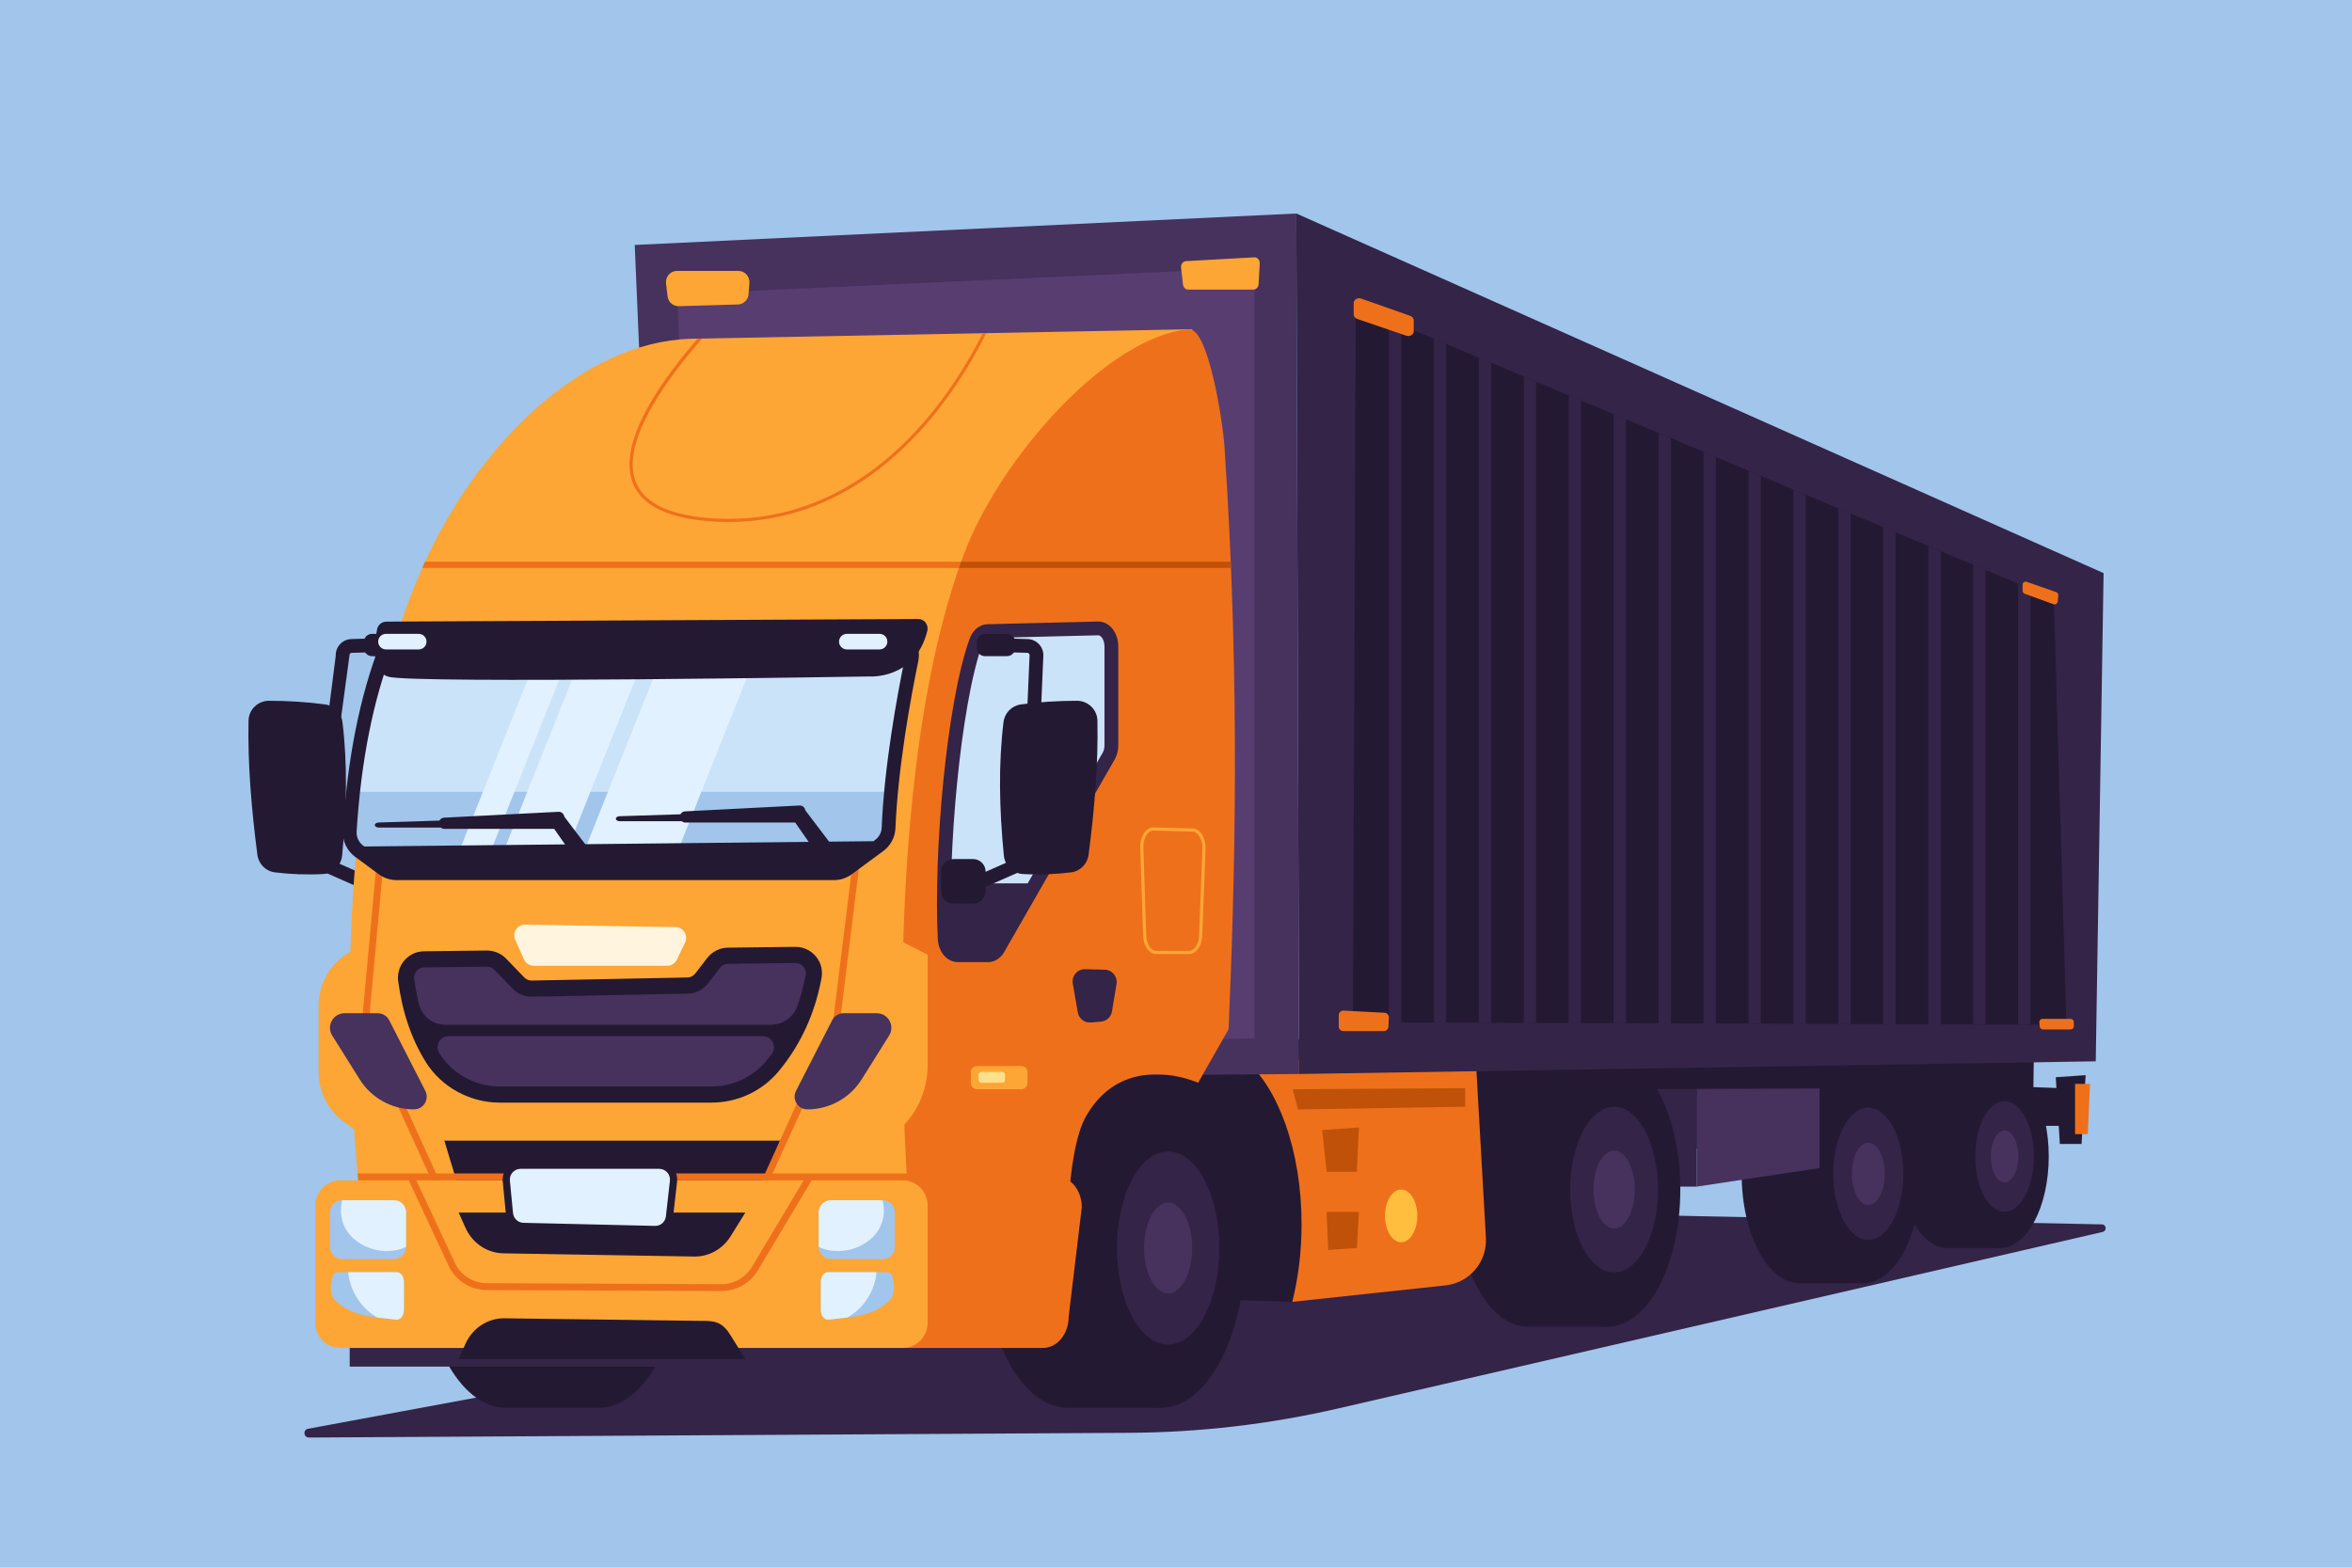
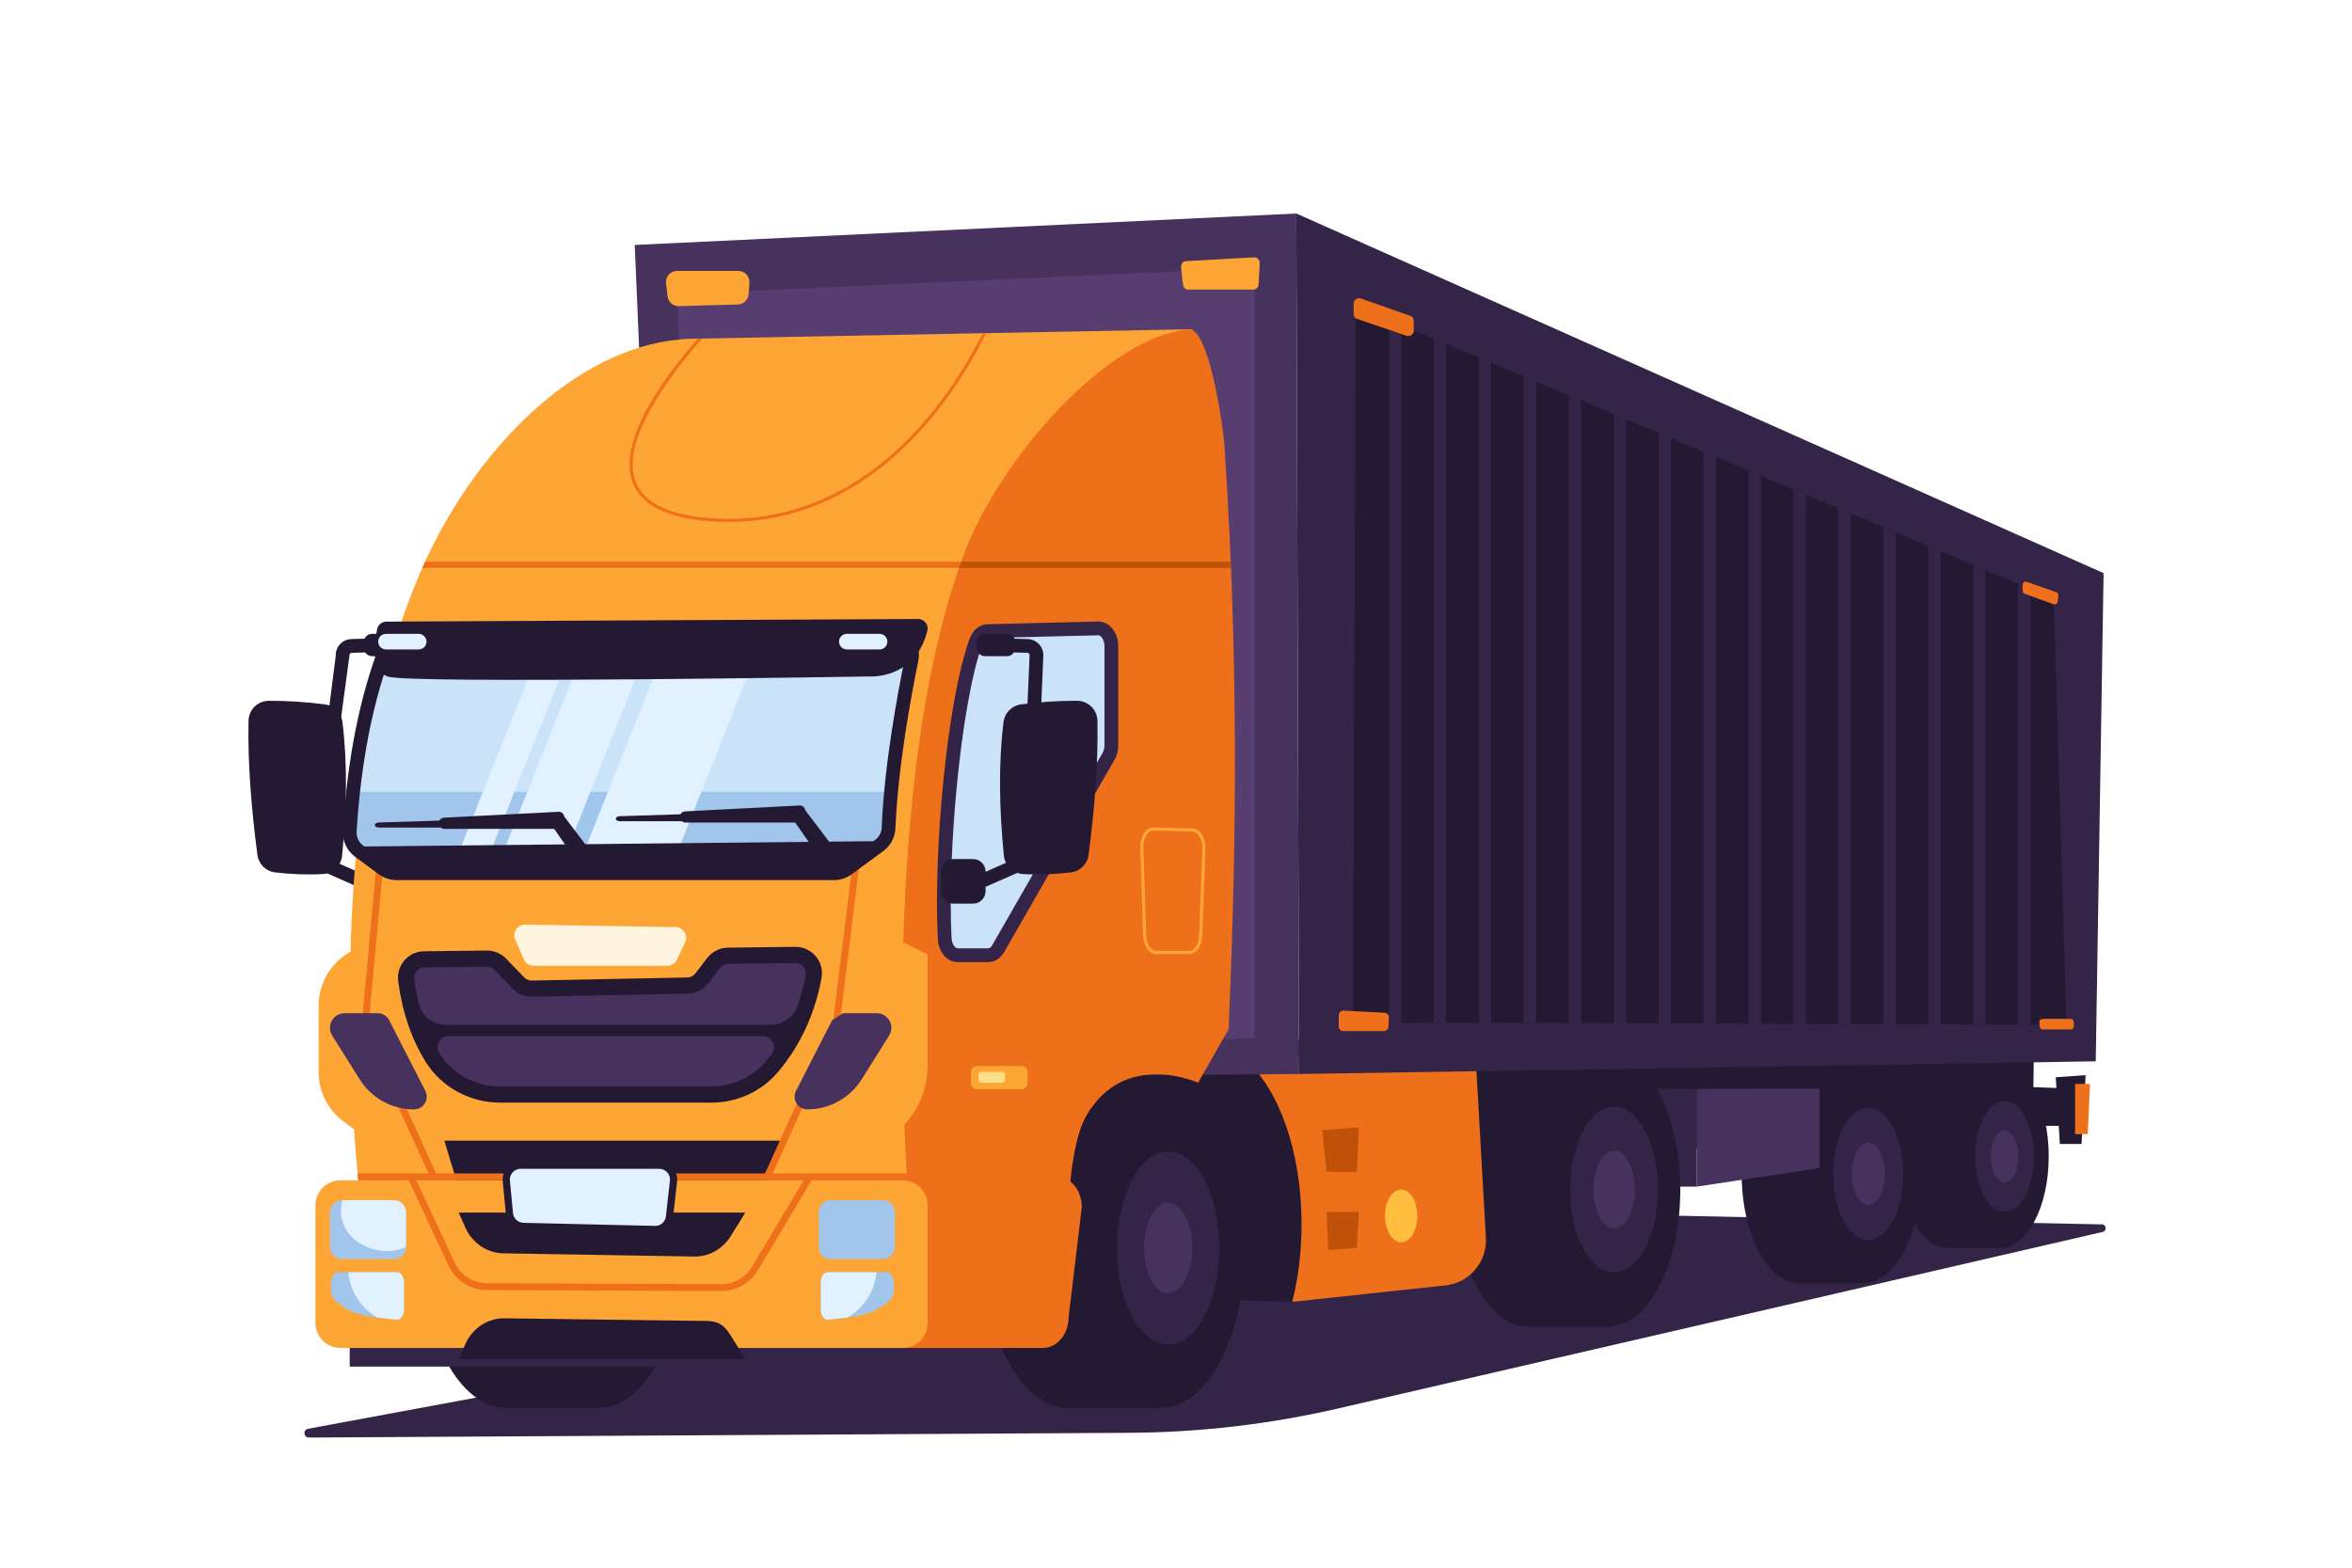
<svg xmlns="http://www.w3.org/2000/svg" version="1.1" x="0px" y="0px" viewBox="0 0 750 500" style="enable-background:new 0 0 750 500;" xml:space="preserve">
  <g id="BACKGROUND">
-     <rect style="fill:#A1C5EB00;" width="750" height="500" />
-   </g>
+     </g>
  <g id="OBJECTS">
    <path style="fill:#342447;" d="M98.232,455.697c-1.689,0.313-1.453,2.802,0.265,2.792l261.381-1.505   c22.537-0.112,44.992-2.728,66.952-7.799l243.67-56.277c1.397-0.323,1.185-2.375-0.249-2.404l-198.699-4.041L98.232,455.697z" />
    <g>
      <g>
        <g>
          <path style="fill:#241933;" d="M655.536,343.572l0.211,3.435l-7.345-0.273l0.155-11.099l-295.499-5.165      c0,0,16.031,39.61,18.131,39.716c2.1,0.106,276.975-6.395,276.975-6.395l0.066-4.715h8.258l0.355,5.791h6.912l1.308-21.949      L655.536,343.572z" />
          <polygon style="fill:#EF701B;" points="661.696,345.702 661.696,361.723 665.742,361.723 666.453,345.709     " />
        </g>
        <g>
          <path style="fill:#241933;" d="M620.918,339.632c-8.55,0-15.481,13.074-15.481,29.202c0,16.128,6.931,29.202,15.481,29.202      h16.896v-58.404H620.918z" />
          <g>
            <ellipse style="fill:#241933;" cx="637.814" cy="368.834" rx="15.481" ry="29.202" />
            <ellipse style="fill:#342447;" cx="639.211" cy="368.834" rx="9.346" ry="17.629" />
            <ellipse style="fill:#47315D;" cx="639.211" cy="368.834" rx="4.401" ry="8.302" />
          </g>
        </g>
        <g>
          <path style="fill:#241933;" d="M573.886,339.453c-10.223,0-18.511,15.633-18.511,34.916c0,19.284,8.288,34.917,18.511,34.917      h20.202v-69.833H573.886z" />
          <g>
            <ellipse style="fill:#241933;" cx="594.089" cy="374.369" rx="18.511" ry="34.917" />
            <ellipse style="fill:#342447;" cx="595.76" cy="374.369" rx="11.175" ry="21.079" />
            <ellipse style="fill:#47315D;" cx="595.76" cy="374.369" rx="5.262" ry="9.926" />
          </g>
        </g>
        <g>
          <polygon style="fill:#47315D;" points="541,347.314 541,378.468 580.231,372.535 580.231,347.166     " />
          <polygon style="fill:#342447;" points="541,347.314 514.71,347.314 518.084,378.468 541,378.468     " />
        </g>
        <g>
          <path style="fill:#241933;" d="M487.3,335.636c-12.811,0-23.196,19.589-23.196,43.754c0,24.165,10.385,43.754,23.196,43.754      h25.316v-87.508H487.3z" />
          <g>
            <ellipse style="fill:#241933;" cx="512.616" cy="379.39" rx="23.196" ry="43.754" />
            <ellipse style="fill:#342447;" cx="514.71" cy="379.39" rx="14.003" ry="26.414" />
            <ellipse style="fill:#47315D;" cx="514.71" cy="379.39" rx="6.594" ry="12.439" />
          </g>
        </g>
        <g>
          <path style="fill:#EF701B;" d="M470.602,337.97h-96.003l37.47,77.244l48.862-5.252c7.659-0.823,13.328-7.506,12.892-15.196      L470.602,337.97z" />
          <path style="fill:#241933;" d="M396.976,337.97h-52.71c6.235,11.916,17.254,38.977,13.099,75.679l54.704,1.565      c1.903-7.501,2.97-15.901,2.97-24.772C415.039,367.04,407.618,346.928,396.976,337.97z" />
          <g>
            <polygon style="fill:#BF5208;" points="423.026,386.537 423.528,398.679 432.681,398.036 433.335,386.537      " />
            <polygon style="fill:#BF5208;" points="421.613,360.431 423.026,373.741 432.681,373.741 433.335,359.591      " />
-             <polygon style="fill:#BF5208;" points="412.211,347.402 413.907,353.846 467.225,352.976 467.225,347.052      " />
            <path style="fill:#FFBE3D;" d="M451.945,387.796c0,4.643-2.305,8.406-5.149,8.406c-2.844,0-5.149-3.764-5.149-8.406       c0-4.643,2.305-8.406,5.149-8.406C449.64,379.39,451.945,383.154,451.945,387.796z" />
          </g>
        </g>
      </g>
      <g>
        <g>
          <polygon style="fill:#47315D;" points="413.37,68.097 414.238,342.541 213.74,344.098 202.4,78.126     " />
          <polygon style="fill:#583D71;" points="215.924,93.817 225.667,335.398 400.037,331.147 400.037,85.411     " />
          <path style="fill:#FDA635;" d="M378.179,83.288l21.772-1.214c0.992-0.055,1.807,0.856,1.748,1.954l-0.355,6.606      c-0.052,0.976-0.782,1.737-1.664,1.737h-20.791c-0.839,0-1.547-0.69-1.654-1.612l-0.625-5.393      C376.486,84.3,377.209,83.342,378.179,83.288z M212.382,90.427l0.485,4.072c0.219,1.838,1.769,3.204,3.578,3.152l18.866-0.541      c1.795-0.051,3.261-1.483,3.397-3.315l0.261-3.53c0.154-2.082-1.455-3.859-3.495-3.859h-19.612      C213.757,86.404,212.127,88.289,212.382,90.427z" />
        </g>
        <g>
          <polygon style="fill:#342447;" points="413.37,68.097 670.784,182.794 668.285,338.496 414.238,342.541     " />
          <polygon style="fill:#241933;" points="432.331,97.612 431.42,326.077 658.945,326.832 654.906,190.92     " />
          <path style="fill:#342447;" d="M504.155,326.318l-3.938-0.013V126.071l3.938,1.651V326.318z M518.487,133.731l-3.938-1.651      v194.273l3.938,0.013V133.731z M532.819,139.739l-3.938-1.651V326.4l3.938,0.013V139.739z M489.823,121.714l-3.938-1.651      v206.194l3.938,0.013V121.714z M547.151,145.747l-3.938-1.651v182.351l3.938,0.013V145.747z M461.159,109.697l-3.938-1.651      v218.116l3.938,0.013V109.697z M475.491,115.706l-3.938-1.651V326.21l3.938,0.013V115.706z M442.888,326.115l3.938,0.013      V103.689l-3.938-1.651V326.115z M633.144,181.797l-3.938-1.651v146.587l3.938,0.013V181.797z M618.812,175.789l-3.938-1.651      v152.547l3.938,0.013V175.789z M647.477,187.805l-3.938-1.651V326.78l3.938,0.013V187.805z M604.48,169.781l-3.938-1.651      v158.508l3.938,0.013V169.781z M575.816,157.764l-3.938-1.651v170.43l3.938,0.013V157.764z M561.484,151.756l-3.938-1.651      v176.39l3.938,0.013V151.756z M590.148,163.772l-3.938-1.651V326.59l3.938,0.013V163.772z" />
          <path style="fill:#EF701B;" d="M434.055,95.228l15.652,5.515c0.665,0.234,1.101,0.803,1.101,1.437v3.443      c0,1.086-1.233,1.834-2.379,1.442l-15.652-5.349c-0.674-0.23-1.118-0.803-1.118-1.442v-3.609      C431.66,95.572,432.907,94.824,434.055,95.228z M644.957,186.506v1.927c0,0.417,0.261,0.79,0.653,0.933l9.202,3.351      c0.604,0.22,1.256-0.184,1.327-0.823l0.22-1.98c0.051-0.46-0.222-0.894-0.659-1.047l-9.422-3.298      C645.633,185.343,644.957,185.822,644.957,186.506z M650.297,326.071l0.127,1.347c0.049,0.523,0.488,0.922,1.014,0.922h8.843      c0.562,0,1.018-0.456,1.018-1.018v-1.347c0-0.562-0.456-1.018-1.018-1.018h-8.97C650.71,324.957,650.24,325.474,650.297,326.071      z M426.9,323.793v3.608c0,0.811,0.657,1.468,1.468,1.468h12.897c0.781,0,1.425-0.611,1.466-1.391l0.154-2.927      c0.043-0.81-0.58-1.501-1.39-1.544l-13.051-0.68C427.605,322.283,426.9,322.952,426.9,323.793z" />
        </g>
      </g>
      <g>
        <g>
          <path style="fill:#241933;" d="M109.204,230.311c1.617,13.187,1.37,27.506-0.113,42.575c-0.313,3.182-2.868,5.694-6.06,5.878      c-5.134,0.296-10.644,0.062-15.423-0.544c-2.91-0.369-5.165-2.707-5.54-5.616c-1.911-14.828-3.092-28.913-2.818-42.743      c0.07-3.543,2.975-6.352,6.518-6.356c5.898-0.007,12.327,0.394,17.903,1.166C106.582,225.074,108.847,227.393,109.204,230.311z" />
          <path style="fill:#241933;" d="M107.057,209.195c-0.06-1.391,0.429-2.717,1.378-3.736s2.238-1.6,3.63-1.638l4.186-0.114      c0.412-0.91,1.323-1.545,2.387-1.545h7.034c1.449,0,2.624,1.175,2.624,2.624v1.862c0,1.449-1.175,2.624-2.624,2.624h-7.034      c-0.915,0-1.718-0.469-2.188-1.179l-4.266,0.116c-0.279,0.008-0.457,0.155-0.538,0.243c-0.082,0.087-0.216,0.275-0.204,0.554      l-8.632,64.084l11.266,4.961v-0.07c0-2.205,1.788-3.993,3.993-3.993h6.235c2.205,0,3.993,1.788,3.993,3.993v6.235      c0,2.205-1.788,3.993-3.993,3.993h-6.235c-2.205,0-3.993-1.788-3.993-3.993v-1.368l-15.534-6.84L107.057,209.195z" />
        </g>
        <path style="fill:#241933;" d="M190.878,347.051c0,0-0.001,0-0.001,0h-29.498c-14.928,0-27.029,22.826-27.029,50.984     c0,28.158,12.102,50.985,27.029,50.985h29.499l0,0l0,0c14.928,0,27.03-22.827,27.03-50.985     C217.907,369.878,205.806,347.051,190.878,347.051z" />
        <rect x="111.513" y="416.53" style="fill:#342447;" width="220.295" height="19.332" />
        <g>
          <path style="fill:#241933;" d="M340.55,347.052c-14.928,0-27.029,22.826-27.029,50.984c0,28.158,12.102,50.985,27.029,50.985      h29.499V347.052H340.55z" />
          <g>
            <ellipse style="fill:#241933;" cx="370.049" cy="398.036" rx="27.029" ry="50.985" />
            <ellipse style="fill:#342447;" cx="372.49" cy="398.036" rx="16.318" ry="30.779" />
            <ellipse style="fill:#47315D;" cx="372.49" cy="398.036" rx="7.684" ry="14.494" />
          </g>
        </g>
        <g>
          <path style="fill:#FDA635;" d="M220.287,108.046c-34.684,1.077-66.727,33.173-83.745,68.964      c-31.926,67.144-25.959,170.688-21.305,208.156c0.867,6.98,5.384,12.092,10.681,12.092h164.865l89.431-292.263L220.287,108.046z      " />
          <g>
            <path style="fill:#EF701B;" d="M314.501,106.248l-1.127,0.022c-3.465,6.887-8.762,16.068-16.04,25.093       c-12.71,15.759-34.134,34.124-64.949,34.122c-1.238,0-2.496-0.03-3.764-0.091c-14.545-0.696-23.279-4.694-25.958-11.883       c-4.801-12.879,10.553-33.371,21.252-45.534l-1.427,0.027c-10.824,12.362-25.701,32.603-20.762,45.856       c2.833,7.599,11.865,11.815,26.848,12.533c1.29,0.062,2.561,0.092,3.819,0.092c31.211,0,52.889-18.576,65.739-34.517       C305.616,122.681,311.018,113.233,314.501,106.248z" />
            <path style="fill:#EF701B;" d="M134.65,181.146h222.261l0.612-2h-221.97C135.248,179.809,134.947,180.476,134.65,181.146z" />
          </g>
        </g>
        <path style="fill:#EF701B;" d="M356.172,327.787c0,0,21.449-0.956,35.599,0.467c1.937-45.776,3.863-108.199-1.298-185.622     c-0.551-8.271-5.176-38.134-11.381-37.607c-25.716,2.184-60.217,40.853-71.823,71.985     c-30.173,80.934-16.487,220.247-16.487,220.247l43.379-0.654C330.22,332.271,356.172,327.787,356.172,327.787z" />
        <path style="fill:#BF5208;" d="M305.785,181.146h86.751c-0.027-0.667-0.053-1.331-0.081-2h-85.956     C306.26,179.811,306.018,180.473,305.785,181.146z" />
        <polygon style="fill:#241933;" points="137.542,350.054 147.316,382.425 241.669,382.425 253.97,350.054    " />
        <path style="fill:#FDA635;" d="M114.88,301.46l-4.395,2.852c-5.539,3.594-8.896,9.837-8.896,16.546v20.947     c0,6.242,2.908,12.111,7.83,15.802l4.737,3.552c2.281,1.71,5.035,2.633,7.864,2.633h160.488l3.095-2.501     c6.439-5.205,10.196-13.137,10.196-21.531v-35.275l-14.362-7.335L114.88,301.46z" />
        <path style="fill:#FFF5DF;" d="M164.289,299.744l2.792,6.242c0.554,1.238,1.784,2.036,3.141,2.036h42.526     c1.325,0,2.533-0.761,3.104-1.957l2.604-5.449c1.08-2.261-0.542-4.882-3.048-4.923l-47.922-0.793     C164.969,294.857,163.261,297.445,164.289,299.744z" />
        <g>
          <path style="fill:#47315D;" d="M227.569,307.104l-3.805,4.947c-1.082,1.407-2.745,2.247-4.521,2.282l-49.605,0.982      c-1.63,0.032-3.199-0.617-4.33-1.792l-5.77-5.995c-1.119-1.163-2.67-1.812-4.284-1.792l-19.996,0.238      c-3.532,0.042-6.198,3.179-5.724,6.68c1.216,8.973,3.819,17.301,8.427,24.698c4.591,7.37,12.76,11.745,21.443,11.745h67.429      c7.477,0,14.62-3.255,19.415-8.992c6.966-8.334,11.226-17.955,13.192-28.666c0.662-3.608-2.165-6.918-5.833-6.874l-21.474,0.256      C230.344,304.843,228.661,305.684,227.569,307.104z" />
          <path style="fill:#241933;" d="M261.154,306.495c-1.539-2.865-4.448-4.54-7.576-4.505l-21.43,0.255      c-2.608,0.031-5.059,1.256-6.649,3.323l-3.779,4.913c-0.609,0.792-1.53,1.257-2.529,1.277l-49.606,0.982      c-0.921-0.003-1.792-0.348-2.423-1.003l-5.77-5.995c-1.606-1.668-3.842-2.572-6.17-2.582l-19.809,0.236      c-1.221,0.015-2.447,0.221-3.554,0.736c-3.535,1.646-5.365,5.284-4.878,8.867c1.351,9.975,4.228,18.385,8.793,25.714      c4.98,7.993,14.034,12.959,23.63,12.959h67.429c8.327,0,16.124-3.614,21.392-9.916c6.993-8.367,11.607-18.347,13.715-29.666      C262.295,310.194,262.068,308.195,261.154,306.495z M244.274,338.454c-4.286,5.127-10.642,8.068-17.439,8.068h-67.429      c-7.831,0-15.21-4.035-19.257-10.53c-0.032-0.051-0.063-0.102-0.095-0.153c-1.447-2.343,0.285-5.368,3.039-5.368h100.17      c2.92,0,4.592,3.338,2.84,5.674C245.514,336.929,244.905,337.699,244.274,338.454z M256.881,311.126      c-0.638,3.432-1.527,6.728-2.659,9.879c-1.267,3.527-4.682,5.826-8.431,5.826H141.954c-3.913,0-7.341-2.642-8.309-6.433      c-0.641-2.511-1.152-5.145-1.534-7.916c-0.113-0.82-0.001-1.689,0.444-2.388c0.62-0.975,1.619-1.53,2.735-1.544l19.996-0.238      l0,0c0.915,0,1.79,0.372,2.425,1.032l5.742,5.965c1.623,1.687,3.882,2.648,6.237,2.581l49.605-0.982      c2.571-0.05,4.944-1.249,6.511-3.287l3.805-4.947h0c0.615-0.8,1.546-1.265,2.555-1.278l21.474-0.256      c1.244,0.024,2.363,0.633,2.971,1.79C256.962,309.597,257.018,310.386,256.881,311.126z" />
        </g>
        <path style="fill:#EF701B;" d="M321.16,400.5c0,0-11.574-67.949,30.89-74.852c16.154-2.626,39.722,2.607,39.722,2.607     l-9.714,17.088c0,0-23.436-10.722-35.679,10.559c-6.922,12.03-6.02,45.449-6.02,45.449L321.16,400.5z" />
-         <path style="fill:#342447;" d="M342.083,313.664l1.602,9.24c0.345,1.989,2.155,3.384,4.167,3.21l3.231-0.28     c1.77-0.153,3.21-1.486,3.501-3.238l1.457-8.788c0.386-2.327-1.372-4.458-3.73-4.523l-6.289-0.172     C343.566,309.046,341.664,311.244,342.083,313.664z" />
        <path style="fill:none;stroke:#FDA635;stroke-miterlimit:10;" d="M364.096,270.348l0.914,28.038     c0.099,3.024,1.738,5.399,3.726,5.399h10.409c1.977,0,3.611-2.349,3.725-5.354l1.047-27.695c0.122-3.22-1.539-5.948-3.657-6.006     l-12.37-0.342C365.73,264.327,363.989,267.064,364.096,270.348z" />
        <g>
          <path style="fill:#FDA635;" d="M309.586,341.984v3.456c0,1.083,0.878,1.961,1.961,1.961h14.128c1.074,0,1.948-0.863,1.961-1.937      l0.044-3.456c0.014-1.093-0.868-1.986-1.961-1.986h-14.172C310.464,340.023,309.586,340.901,309.586,341.984z" />
          <path style="fill:#FFE08A;" d="M312.035,342.805v1.619c0,0.507,0.411,0.919,0.919,0.919h6.617c0.503,0,0.912-0.404,0.919-0.907      l0.02-1.619c0.007-0.512-0.407-0.93-0.919-0.93h-6.637C312.446,341.887,312.035,342.298,312.035,342.805z" />
        </g>
        <path style="fill:#EF701B;" d="M336.319,375.169l-48.615,0.197c-0.006,0.142-0.018,3.367-0.018,3.511v51.036h44.895     c4.519,0,8.183-4.425,8.183-9.884l4.195-34.991C344.959,379.362,341.01,374.852,336.319,375.169z" />
        <g>
          <g>
            <path style="fill:#CBE3F8;" d="M311.249,204.482c-7.14,19.811-11.405,67.37-10.013,94.837c0.152,3.005,1.964,5.342,4.162,5.342       l9.684,0c1.169,0,2.283-0.672,3.073-1.852l35.14-61.242c0.705-1.054,1.096-2.432,1.096-3.862v-31.565       c0-3.196-1.912-5.77-4.244-5.713l-35.225,0.86C313.357,201.324,311.942,202.558,311.249,204.482z" />
            <path style="fill:#342447;" d="M315.081,306.855h-9.684c-3.408,0-6.14-3.193-6.354-7.425       c-1.387-27.393,2.74-75.161,10.141-95.693c1.011-2.805,3.188-4.585,5.684-4.645l35.225-0.86c1.487-0.038,2.93,0.56,4.077,1.679       c1.535,1.498,2.415,3.768,2.415,6.229v31.565c0,1.834-0.504,3.611-1.422,5.014l-35.106,61.182       c-0.025,0.044-0.051,0.087-0.079,0.129C318.777,305.826,316.992,306.855,315.081,306.855z M350.222,202.62       c-0.007,0-0.014,0-0.021,0.001l-35.225,0.86c-0.623,0.015-1.291,0.717-1.661,1.745c0,0,0,0.001,0,0.001       c-7.114,19.736-11.225,67.551-9.886,93.982c0.097,1.921,1.116,3.258,1.97,3.258h9.684c0.4,0,0.85-0.307,1.211-0.823       l35.098-61.169c0.025-0.043,0.051-0.086,0.08-0.128c0.461-0.689,0.726-1.652,0.726-2.641v-31.565       c0-1.247-0.419-2.43-1.092-3.087C350.81,202.766,350.514,202.62,350.222,202.62z M311.249,204.482h0.011H311.249z" />
-             <path style="fill:#342447;" d="M301.039,281.741c-0.127,6.368-0.069,12.34,0.197,17.578c0.152,3.005,1.964,5.341,4.162,5.341       h9.684c1.169,0,2.283-0.672,3.073-1.852l12.089-21.068H301.039z" />
          </g>
          <g>
            <path style="fill:#241933;" d="M319.995,230.311c-1.616,13.187-1.37,27.506,0.113,42.575c0.313,3.182,2.868,5.694,6.06,5.878       c5.134,0.296,10.643,0.062,15.423-0.544c2.91-0.369,5.165-2.707,5.54-5.616c1.911-14.828,3.092-28.913,2.817-42.743       c-0.07-3.543-2.974-6.352-6.518-6.356c-5.898-0.007-12.327,0.394-17.903,1.166       C322.617,225.074,320.353,227.393,319.995,230.311z" />
            <path style="fill:#241933;" d="M332.696,209.195c0.06-1.391-0.429-2.717-1.378-3.736s-2.238-1.6-3.63-1.638l-4.186-0.114       c-0.412-0.91-1.323-1.545-2.387-1.545h-7.034c-1.449,0-2.624,1.175-2.624,2.624v1.862c0,1.449,1.175,2.624,2.624,2.624h7.034       c0.915,0,1.718-0.469,2.188-1.179l4.266,0.116c0.279,0.008,0.457,0.155,0.538,0.243c0.081,0.087,0.216,0.275,0.204,0.554       l-2.762,64.084l-11.266,4.961v-0.07c0-2.205-1.788-3.993-3.993-3.993h-6.235c-2.205,0-3.993,1.788-3.993,3.993v6.235       c0,2.205,1.788,3.993,3.993,3.993h6.235c2.205,0,3.993-1.788,3.993-3.993v-1.368l15.534-6.84L332.696,209.195z" />
          </g>
        </g>
        <path style="fill:#EF701B;" d="M243.822,379.844l-1.998-0.909l23.693-52.102l8.647-70.067l2.179,0.269l-8.689,70.401     L243.822,379.844z M141.177,378.936l-23.642-51.99l6.374-69.337l-2.185-0.201l-6.428,69.917l23.883,52.52L141.177,378.936z" />
-         <path style="fill:#47315D;" d="M265.365,325.382l-11.525,22.529c-1.384,2.706,0.581,5.918,3.62,5.918h0     c7.029,0,13.564-3.615,17.299-9.569l8.761-13.967c1.946-3.102-0.286-7.133-3.947-7.13l-10.746,0.008     C267.358,323.228,266.034,324.073,265.365,325.382z" />
+         <path style="fill:#47315D;" d="M265.365,325.382l-11.525,22.529c-1.384,2.706,0.581,5.918,3.62,5.918h0     c7.029,0,13.564-3.615,17.299-9.569l8.761-13.967c1.946-3.102-0.286-7.133-3.947-7.13l-10.746,0.008     z" />
        <path style="fill:#47315D;" d="M124.096,325.382l11.525,22.529c1.384,2.706-0.581,5.918-3.62,5.918l0,0     c-7.029,0-13.564-3.615-17.299-9.569l-8.761-13.967c-1.946-3.102,0.285-7.133,3.947-7.13l10.746,0.008     C122.103,323.228,123.427,324.073,124.096,325.382z" />
        <path style="fill:#FDA635;" d="M287.86,429.913H108.522c-4.384,0-7.938-3.554-7.938-7.938v-37.576     c0-4.384,3.554-7.938,7.938-7.938H287.86c4.384,0,7.938,3.554,7.938,7.938v37.576     C295.798,426.359,292.244,429.913,287.86,429.913z" />
        <path style="fill:#241933;" d="M146.255,433.453h91.423l-4.718-7.58c-2.544-4.088-4.726-4.67-9.405-4.591l-63.046-0.832     c-5.197,0.087-9.89,3.255-12.085,8.159L146.255,433.453z" />
        <path style="fill:#EF701B;" d="M335.726,374.266H114.047l0.159,2.195h16.136l12.691,27.223c2.195,4.707,6.969,7.762,12.162,7.783     l74.838,0.296c0.019,0,0.037,0,0.056,0c4.72,0,9.149-2.513,11.571-6.569l17.151-28.733h76.914V374.266z M239.776,404.069     c-2.027,3.395-5.735,5.499-9.686,5.499c-0.016,0-0.031,0-0.047,0l-74.838-0.296c-4.348-0.017-8.344-2.575-10.182-6.516     l-12.259-26.295h123.491L239.776,404.069z" />
        <path style="fill:#241933;" d="M146.255,386.736h91.423l-4.718,7.58c-2.544,4.088-6.933,6.523-11.612,6.445l-60.839-1.022     c-5.197-0.087-9.89-3.255-12.085-8.159L146.255,386.736z" />
        <g>
          <path style="fill:#E1F1FF;" d="M161.447,376.66l1.002,10.358c0.223,2.308,2.135,4.085,4.453,4.139l41.918,0.981      c2.371,0.055,4.393-1.708,4.66-4.065l1.284-11.339c0.308-2.717-1.818-5.098-4.553-5.098h-44.205      C163.302,371.637,161.186,373.968,161.447,376.66z" />
          <path style="fill:#241933;" d="M208.934,393.289c-0.047,0-0.094,0-0.14-0.001l-41.918-0.98c-2.897-0.07-5.292-2.296-5.57-5.179      l-1.003-10.357c-0.156-1.605,0.377-3.211,1.461-4.404c1.084-1.195,2.631-1.879,4.243-1.879h44.205      c1.631,0,3.189,0.697,4.275,1.914c1.086,1.216,1.603,2.842,1.42,4.461l-1.284,11.339      C214.292,391.125,211.858,393.289,208.934,393.289z M162.59,376.549l1.003,10.357c0.167,1.728,1.602,3.061,3.337,3.102      l41.918,0.98c1.782,0.064,3.29-1.266,3.491-3.044l1.284-11.339c0.11-0.97-0.2-1.943-0.85-2.672      c-0.651-0.729-1.584-1.146-2.561-1.146h-44.205c-0.98,0-1.883,0.4-2.542,1.125C162.807,374.637,162.496,375.575,162.59,376.549      L162.59,376.549z" />
        </g>
        <g>
          <path style="fill:#CBE3F8;" d="M114.528,271.487l7.547,5.572c1.276,0.942,2.821,1.451,4.408,1.451h139.414      c1.582,0,3.123-0.506,4.397-1.443l10.041-7.386c1.808-1.33,2.92-3.403,3.012-5.646c0.798-19.443,4.852-41.608,7.325-53.635      c0.947-4.603-2.571-8.909-7.271-8.909H130.163c-3.039,0-5.794,1.843-6.899,4.674c-7.073,18.12-10.475,38.724-11.736,58.857      C111.369,267.549,112.492,269.984,114.528,271.487z" />
          <path style="fill:#A1C5EB;" d="M112.6,252.543c-0.455,4.163-0.812,8.332-1.072,12.481c-0.158,2.525,0.964,4.961,3,6.464      l7.547,5.572c1.276,0.943,2.821,1.451,4.408,1.451h139.414c1.582,0,3.123-0.506,4.398-1.443l10.041-7.386      c1.808-1.33,2.92-3.403,3.012-5.646c0.154-3.76,0.433-7.622,0.796-11.492H112.6z" />
          <g>
            <polygon style="fill:#E1F1FF;" points="208.637,201.492 188.515,201.492 157.788,278.51 177.91,278.51      " />
            <polygon style="fill:#E1F1FF;" points="244.024,201.492 214.221,201.492 183.494,278.51 213.298,278.51      " />
            <polygon style="fill:#E1F1FF;" points="143.624,278.51 153.685,278.51 184.412,201.492 174.351,201.492      " />
          </g>
          <path style="fill:#241933;" d="M290.859,202.837c-1.834-2.249-4.552-3.54-7.457-3.54H130.163c-3.932,0-7.527,2.44-8.944,6.071      c-6.444,16.511-10.442,36.536-11.882,59.518c-0.207,3.29,1.246,6.418,3.887,8.368l7.548,5.572      c1.643,1.212,3.671,1.88,5.711,1.88h139.413c2.065,0,4.035-0.647,5.698-1.87l10.041-7.385c2.362-1.738,3.785-4.408,3.905-7.324      c0.797-19.424,4.904-41.721,7.282-53.283C293.406,208.002,292.69,205.084,290.859,202.837z M288.522,209.958      c-2.404,11.692-6.559,34.253-7.369,53.987c-0.064,1.578-0.837,3.024-2.119,3.967l-0.512,0.377l-162.34,1.69l-0.351-0.259      c0,0,0,0,0,0c-1.436-1.059-2.225-2.764-2.112-4.56c1.411-22.529,5.311-42.109,11.59-58.197c0.765-1.96,2.716-3.277,4.854-3.277      h153.238c1.58,0,3.058,0.702,4.054,1.924C288.451,206.831,288.84,208.415,288.522,209.958z" />
          <g>
            <path style="fill:#241933;" d="M123.199,198.261c-1.425,0.009-2.656,1.01-2.941,2.406c-0.891,4.377-2,13.39,3.49,15.147       c7.307,2.338,153.54-0.062,153.54-0.062s14.523,1.065,18.418-14.55c0.48-1.923-0.971-3.792-2.953-3.779L123.199,198.261z" />
            <path style="fill:#E1F1FF;" d="M280.475,207.13h-10.443c-1.372,0-2.484-1.112-2.484-2.484l0,0c0-1.372,1.112-2.484,2.484-2.484       h10.443c1.372,0,2.484,1.112,2.484,2.484l0,0C282.959,206.018,281.847,207.13,280.475,207.13z" />
            <path style="fill:#E1F1FF;" d="M133.519,207.13h-10.443c-1.372,0-2.484-1.112-2.484-2.484l0,0c0-1.372,1.112-2.484,2.484-2.484       h10.443c1.372,0,2.484,1.112,2.484,2.484l0,0C136.003,206.018,134.891,207.13,133.519,207.13z" />
          </g>
          <g>
            <path style="fill:#241933;" d="M188.766,272.082l-8.823-11.622c-0.12-0.865-0.863-1.597-1.849-1.546l-36.495,1.876       c-0.617,0.032-1.173,0.38-1.471,0.921c-0.001,0.002-0.001,0.005-0.003,0.007l-19.359,0.61       c-0.453,0.014-0.862,0.171-1.082,0.415c-0.482,0.536,0.151,1.193,1.149,1.193h19.727c0.302,0.252,0.685,0.419,1.13,0.419       h35.025l6.577,9.446c0.273,0.393,0.722,0.627,1.2,0.627h3.108C188.811,274.429,189.497,273.045,188.766,272.082z" />
            <path style="fill:#241933;" d="M265.622,270.071l-8.823-11.621c-0.12-0.865-0.863-1.597-1.849-1.546l-36.495,1.876       c-0.617,0.032-1.173,0.38-1.471,0.921c-0.001,0.002-0.002,0.005-0.003,0.007l-19.359,0.611       c-0.453,0.014-0.862,0.171-1.081,0.415c-0.482,0.536,0.151,1.193,1.149,1.193h19.727c0.302,0.252,0.685,0.419,1.13,0.419       h35.025l6.577,9.446c0.273,0.393,0.722,0.627,1.2,0.627h3.108C265.666,272.418,266.353,271.034,265.622,270.071z" />
          </g>
        </g>
        <g>
          <g>
            <path style="fill:#A1C5EB;" d="M109.07,401.58h16.559c2.125,0,3.848-1.723,3.848-3.848v-11.08c0-2.125-1.723-3.848-3.848-3.848       H109.07c-2.125,0-3.848,1.723-3.848,3.848v11.08C105.222,399.857,106.945,401.58,109.07,401.58z" />
            <path style="fill:#E1F1FF;" d="M125.63,382.803h-16.514c-0.43,1.755-0.534,3.61-0.256,5.289       c0.28,1.688,0.938,3.333,1.961,4.791c2.58,3.674,7.412,6.073,12.368,6.139c2.188,0.029,4.398-0.4,6.289-1.35v-11.02       C129.478,384.526,127.755,382.803,125.63,382.803z" />
          </g>
          <g>
            <path style="fill:#A1C5EB;" d="M128.8,408.835v8.975c0,1.81-1.139,3.238-2.458,3.077c-7.747-0.943-14.131-0.883-19.76-6.426       c-1.79-1.762-1.315-8.707,0.89-8.707h19.074C127.791,405.753,128.8,407.133,128.8,408.835z" />
            <path style="fill:#E1F1FF;" d="M126.546,405.753l-15.484,0c0.036,0.71,0.138,1.438,0.298,2.167       c0.658,2.994,2.037,5.842,4.013,8.189c1.377,1.635,3.048,3.005,4.89,4.089c1.933,0.244,3.953,0.43,6.079,0.689       c1.319,0.16,2.458-1.267,2.458-3.077v-8.975C128.8,407.133,127.791,405.753,126.546,405.753z" />
          </g>
        </g>
        <g>
          <g>
            <path style="fill:#A1C5EB;" d="M281.485,401.58h-16.559c-2.125,0-3.848-1.723-3.848-3.848v-11.08       c0-2.125,1.723-3.848,3.848-3.848h16.559c2.125,0,3.848,1.723,3.848,3.848v11.08       C285.334,399.857,283.611,401.58,281.485,401.58z" />
-             <path style="fill:#E1F1FF;" d="M264.926,382.803h16.514c0.43,1.755,0.534,3.61,0.256,5.289       c-0.28,1.688-0.937,3.333-1.961,4.791c-2.58,3.674-7.412,6.073-12.368,6.139c-2.188,0.029-4.398-0.4-6.289-1.35v-11.02       C261.078,384.526,262.801,382.803,264.926,382.803z" />
          </g>
          <g>
            <path style="fill:#A1C5EB;" d="M261.755,408.835v8.975c0,1.81,1.139,3.238,2.458,3.077c7.747-0.943,14.13-0.883,19.76-6.426       c1.79-1.762,1.315-8.707-0.89-8.707h-19.074C262.764,405.753,261.755,407.133,261.755,408.835z" />
            <path style="fill:#E1F1FF;" d="M264.009,405.753l15.484,0c-0.036,0.71-0.138,1.438-0.298,2.167       c-0.658,2.994-2.037,5.842-4.013,8.189c-1.377,1.635-3.048,3.005-4.89,4.089c-1.933,0.244-3.953,0.43-6.079,0.689       c-1.319,0.16-2.458-1.267-2.458-3.077v-8.975C261.755,407.133,262.764,405.753,264.009,405.753z" />
          </g>
        </g>
      </g>
    </g>
  </g>
</svg>